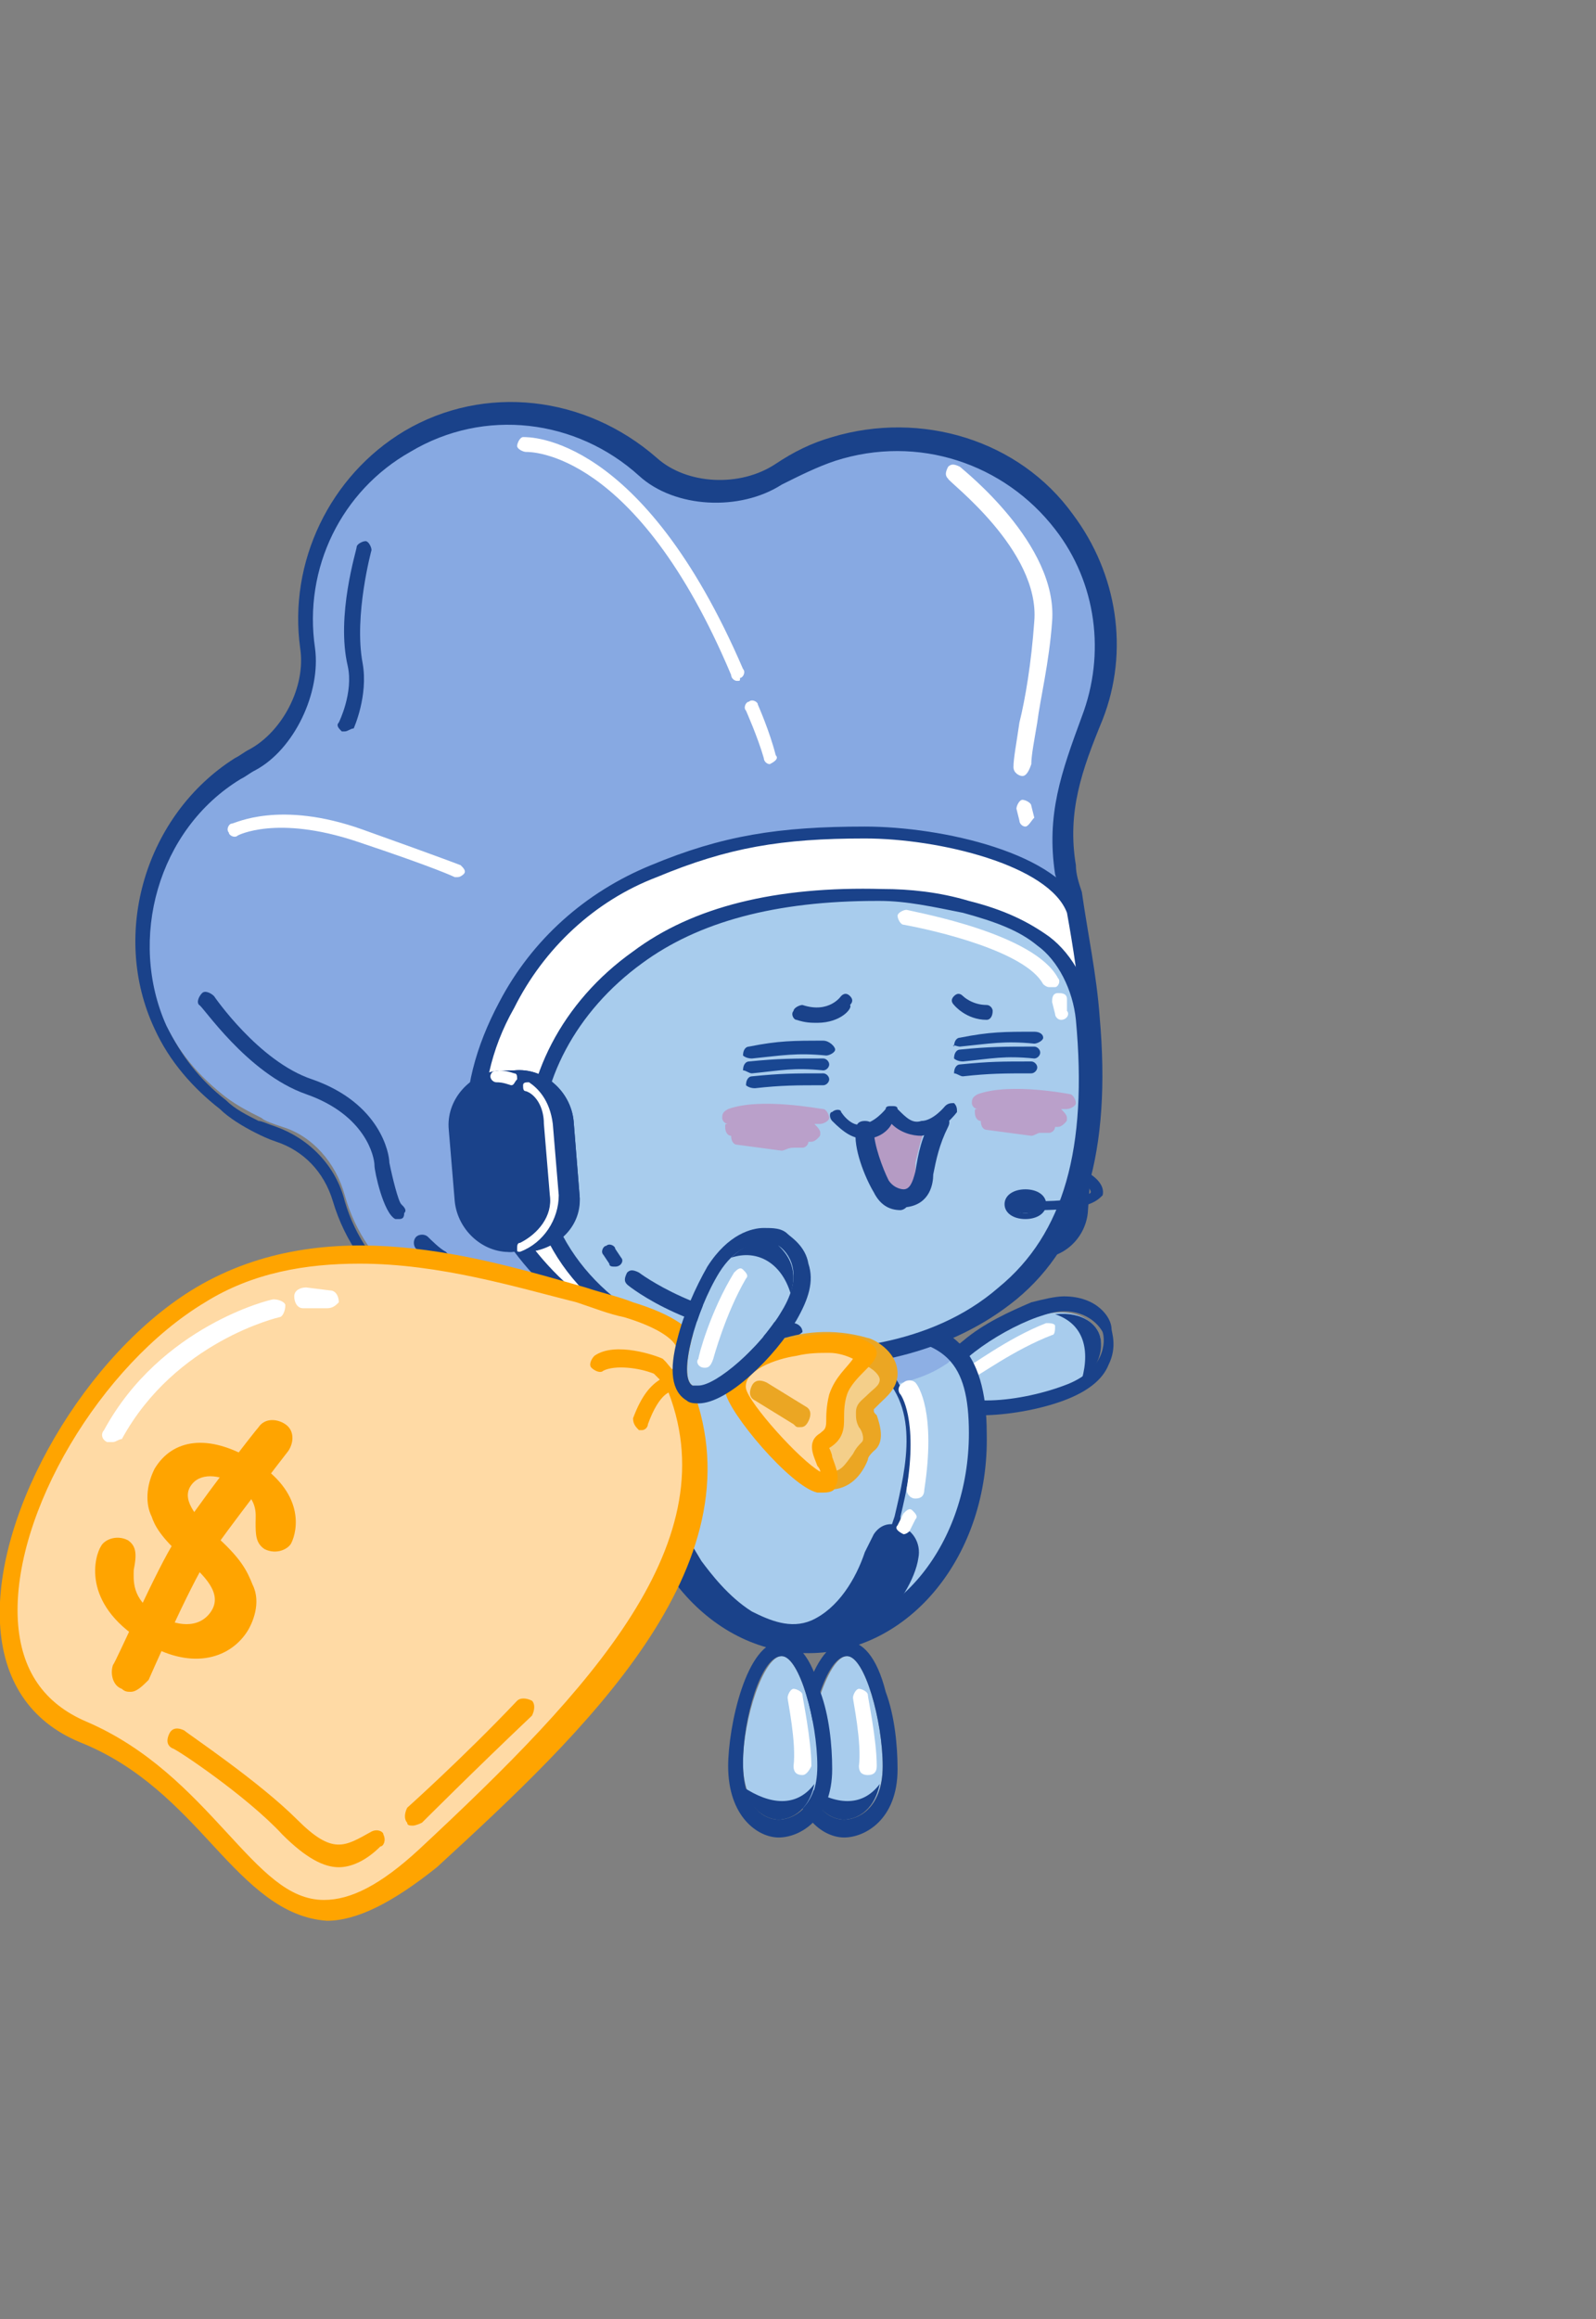
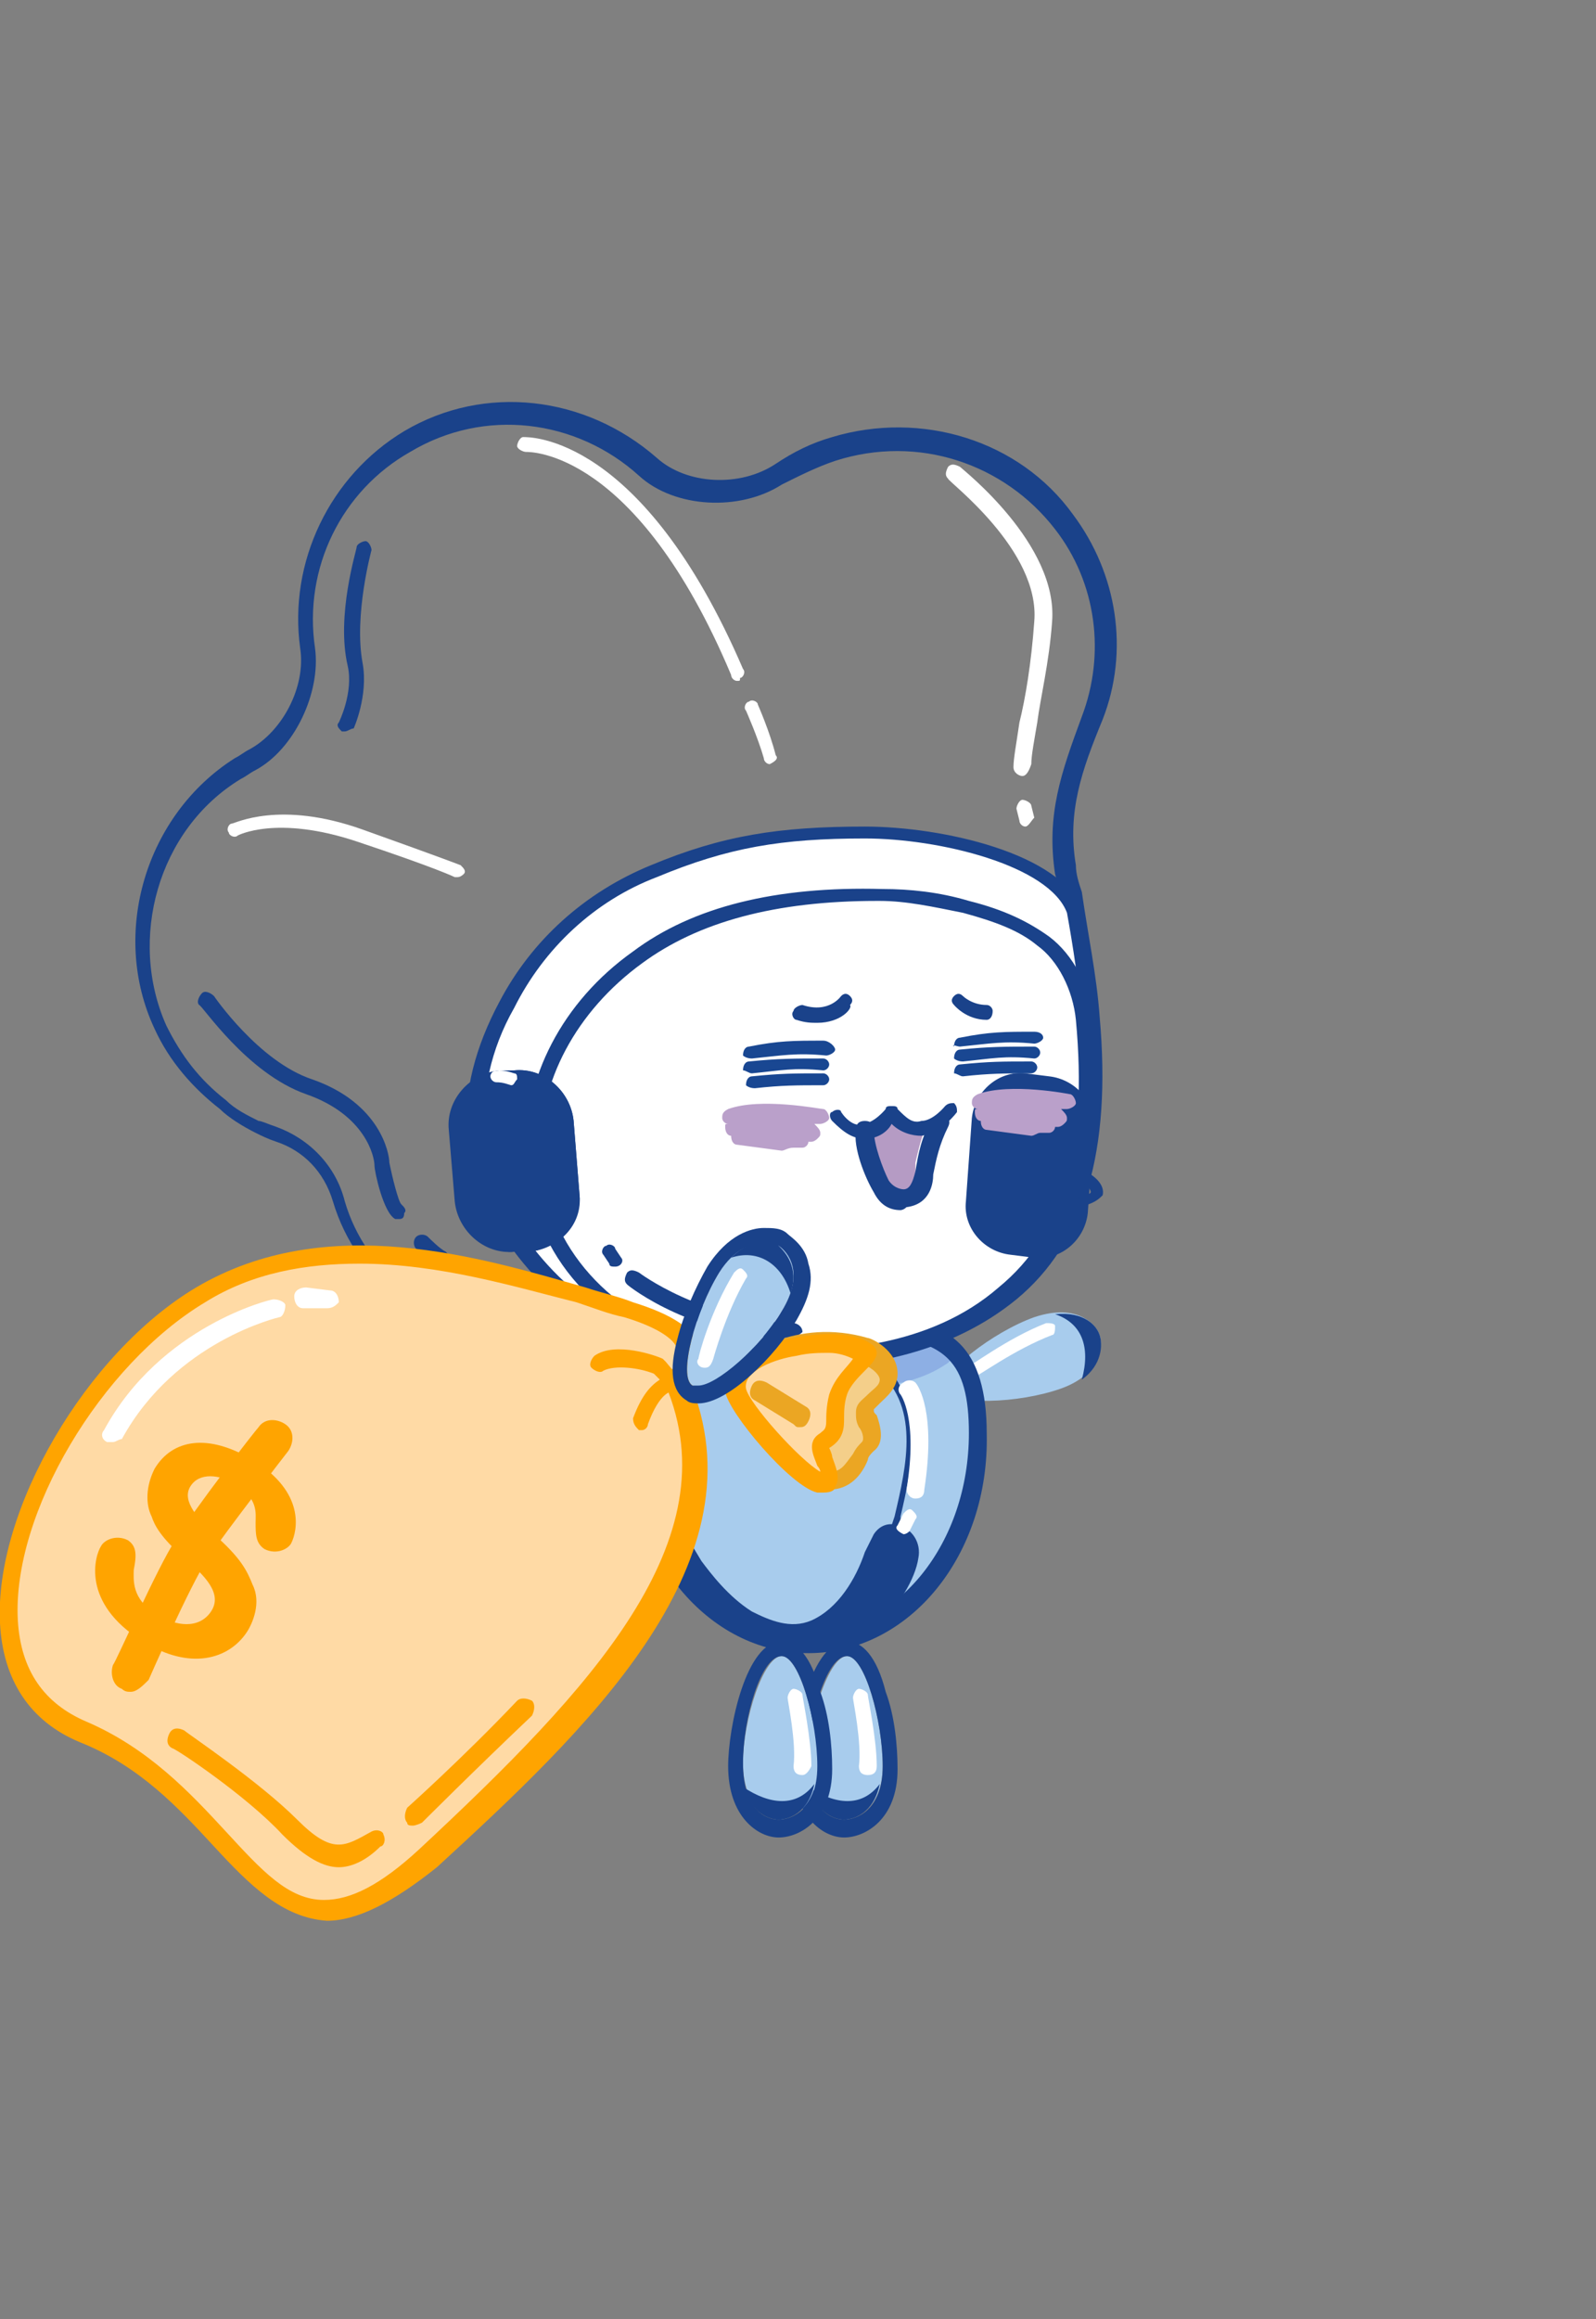
<svg xmlns="http://www.w3.org/2000/svg" xmlns:xlink="http://www.w3.org/1999/xlink" version="1.1" id="组_27506" x="0px" y="0px" viewBox="0 0 53.7 78" style="enable-background:new 0 0 53.7 78;" xml:space="preserve">
  <rect x="0" y="0" width="53.7" height="78" fill="#808080" stroke="none" />
  <style type="text/css">
	.st0{fill:#A8CCED;}
	.st1{fill:#1A428A;}
	.st2{fill:#FFFFFF;}
	.st3{opacity:0.81;fill:#87A9E2;enable-background:new    ;}
	.st4{fill:#87A9E2;}
	.st5{clip-path:url(#SVGID_3_);fill:#1A428A;}
	.st6{clip-path:url(#SVGID_5_);fill:#FFFFFF;}
	.st7{clip-path:url(#SVGID_7_);fill:#FFFFFF;}
	.st8{fill:#194792;}
	.st9{fill:none;stroke:#1A428A;stroke-width:1.53;stroke-linecap:round;stroke-linejoin:round;stroke-miterlimit:10;}
	.st10{fill:#B59BC4;}
	.st11{fill:#BAA0CA;}
	.st12{fill:#F4CF8A;}
	.st13{fill:#EBA623;}
	.st14{fill:#FFDAA5;}
	.st15{fill:#FFA400;}
	.st16{fill:none;}
</style>
  <g>
    <g>
      <g>
        <g>
          <path class="st0" d="M35.7,46.7c1.4-0.5,1.4-1.5,1.3-1.8c-0.1-0.3-0.7-1.1-2.2-0.6c-1.4,0.5-3.2,1.9-3,2.4      C32,47.3,34.3,47.2,35.7,46.7z" />
-           <path class="st1" d="M35.8,44.1c0.8,0,1.2,0.5,1.3,0.7c0.1,0.3,0.1,1.3-1.3,1.8c-0.8,0.3-1.8,0.5-2.6,0.5      c-0.7,0-1.2-0.1-1.3-0.4c-0.2-0.6,1.6-1.9,3-2.4C35.2,44.2,35.5,44.1,35.8,44.1 M35.8,43.6c-0.3,0-0.7,0.1-1.1,0.2      c-0.7,0.3-1.6,0.7-2.3,1.3c-0.9,0.7-1.3,1.3-1.1,1.8s0.7,0.7,1.7,0.7c0.9,0,2-0.2,2.8-0.5s1.3-0.7,1.5-1.2      c0.3-0.6,0.1-1.1,0.1-1.2C37.4,44.3,36.9,43.6,35.8,43.6L35.8,43.6z" />
        </g>
        <path class="st1" d="M35.5,44.2c1-0.1,1.4,0.4,1.5,0.7s0.1,1-0.6,1.5C36.7,45.3,36.4,44.5,35.5,44.2z" />
      </g>
      <path class="st2" d="M32.6,46.5c-0.1,0-0.2,0-0.2-0.1c-0.1-0.1-0.1-0.3,0.1-0.4c0.1,0,1.4-1,2.7-1.5c0.1,0,0.3,0,0.3,0.1    s0,0.3-0.1,0.3c-1.3,0.5-2.5,1.4-2.6,1.4C32.7,46.5,32.7,46.5,32.6,46.5z" />
    </g>
    <g>
      <path class="st0" d="M33,48.2c0,3.9-2.6,7.1-5.8,7.1s-5.8-3.2-5.8-7.1s2.6-3.6,5.8-3.6C30.4,44.6,33,44.3,33,48.2z" />
      <path class="st3" d="M32,45.3c-1-0.8-2.8-0.7-4.8-0.7c-1.9,0-3.6-0.1-4.7,0.7c-0.1,0.1-0.1,0.2-0.1,0.3c0.2,0.5,0.8,0.7,1.2,0.8    c1.3,0.4,2.7,0.4,3.5,0.4c0.7,0,2-0.1,2.7-0.2c0.7-0.1,1.4-0.3,2-0.7C32,45.8,32.2,45.5,32,45.3z" />
      <g>
        <path class="st1" d="M30.9,52.4L30.9,52.4c0.1-0.5-0.2-1-0.7-1.1c-0.3-0.1-0.6,0-0.8,0.3c-0.1,0.2-0.2,0.4-0.3,0.6     c-0.3,0.9-0.9,1.9-1.8,2.3c-0.7,0.3-1.4,0-2-0.3c-0.8-0.5-1.4-1.3-1.7-1.7L23.3,52c-0.2-0.4-0.7-0.5-1.1-0.3     c0,0.1,0.1,0.1,0.1,0.2c1,2,2.8,3.3,4.9,3.3c0.9,0,1.7-0.2,2.4-0.7C30.2,54.1,30.8,53.1,30.9,52.4z" />
      </g>
      <path class="st1" d="M30.3,51.4L30,51.3l0.1-0.3c0.4-1.7,0.9-3.8-0.7-5c-0.3-0.2-0.8-0.2-1.2-0.3h-0.1c-0.1,0-3.2,0-3.9-1l0.3-0.2    c0.5,0.7,2.8,0.9,3.6,0.9h0.1c0.4,0,1,0.1,1.3,0.3c1.7,1.3,1.2,3.6,0.8,5.3L30.3,51.4z" />
      <path class="st1" d="M27.2,55.6c-3.4,0-6.1-3.3-6.1-7.4c0-1.4,0.3-2.3,0.9-3c1-1,2.6-1,4.5-1c0.4,0,0.8,0,1.3,0c1.9,0,3.5,0,4.5,1    c0.6,0.6,0.9,1.6,0.9,3C33.3,52.3,30.6,55.6,27.2,55.6z M26,44.9c-1.5,0-2.8,0.1-3.5,0.8c-0.5,0.5-0.7,1.3-0.7,2.5    c0,3.7,2.4,6.7,5.4,6.7s5.4-3,5.4-6.7c0-1.2-0.2-2-0.7-2.5c-0.8-0.8-2.3-0.8-4.1-0.8c-0.4,0-0.8,0-1.3,0    C26.4,44.9,26.2,44.9,26,44.9z" />
    </g>
-     <path class="st4" d="M35.9,17.5c-1.8-2.4-4.9-3.3-7.7-2.5c-0.7,0.2-1.3,0.5-1.8,0.9c-1.3,0.8-3.2,0.8-4.4-0.3   c-2.1-2-5.4-2.4-8.1-0.9c-2.5,1.4-3.8,4.2-3.4,6.9c0.2,1.4-0.6,3.1-1.9,3.7c-0.2,0.1-0.3,0.2-0.5,0.3c-2.9,1.8-4.1,5.6-2.6,8.7   c0.5,1.1,1.2,1.9,2.1,2.6c0.4,0.3,0.8,0.5,1.2,0.7l0,0c0.1,0.1,0.4,0.2,0.7,0.3c1,0.3,1.8,1.2,2.1,2.3c0.7,2.5,3,4.3,5.8,4.3   c0.5,0,0.9-0.1,1.3-0.2c0.7-0.1,1.3-0.1,2,0.2c1.7,0.7,3.5,1,5.2,1.1c2.8,0.2,5.8-0.3,8-2.1c2.7-2.3,3-5.9,2.7-9.2   c-0.1-1.7-0.5-3.4-0.7-5.1c-0.3-1.9,0.2-3.3,0.9-5.1C37.6,22,37.4,19.5,35.9,17.5z" />
    <path class="st1" d="M26.9,46c-0.4,0-0.7,0-1.1,0c-1.9-0.1-3.8-0.5-5.3-1.1c-0.6-0.2-1.2-0.3-1.8-0.1c-0.5,0.1-0.9,0.2-1.4,0.2   c-2.8,0-5.3-1.9-6.1-4.6c-0.3-1-1-1.7-1.9-2c-0.3-0.1-0.5-0.2-0.7-0.3l0,0c-0.4-0.2-0.9-0.5-1.2-0.8c-0.9-0.7-1.7-1.6-2.2-2.7   c-1.5-3.2-0.3-7.2,2.7-9.1c0.2-0.1,0.3-0.2,0.5-0.3c1.1-0.6,1.9-2.1,1.7-3.4c-0.4-2.9,1-5.8,3.5-7.3c2.7-1.6,6.1-1.2,8.5,0.9   c1,0.9,2.8,1,4,0.2c0.6-0.4,1.2-0.7,1.9-0.9c3-0.9,6.3,0.1,8.1,2.6c1.5,2,1.9,4.6,1,6.9c-0.7,1.7-1.2,3.1-0.9,4.9   c0,0.3,0.1,0.6,0.2,0.9c0.2,1.4,0.5,2.8,0.6,4.2c0.4,4.5-0.5,7.6-2.8,9.5C32,45.5,29.2,46,26.9,46z M19.4,43.9   c0.5,0,0.9,0.1,1.4,0.3c1.5,0.6,3.3,1,5.1,1.1c2.3,0.1,5.5-0.1,7.8-2c2.1-1.8,3-4.6,2.6-8.9c-0.1-1.4-0.3-2.8-0.6-4.1   c-0.1-0.3-0.1-0.6-0.2-0.9c-0.3-2,0.2-3.4,0.9-5.3c0.8-2.1,0.5-4.5-0.9-6.3l0,0c-1.7-2.2-4.6-3.2-7.4-2.3c-0.6,0.2-1.2,0.5-1.8,0.8   c-1.4,0.9-3.6,0.8-4.8-0.3c-2.1-1.9-5.2-2.3-7.7-0.8c-2.3,1.3-3.6,3.9-3.2,6.6c0.2,1.5-0.7,3.4-2,4.1c-0.2,0.1-0.3,0.2-0.5,0.3   c-2.8,1.7-3.8,5.4-2.5,8.3c0.5,1,1.1,1.8,2,2.5c0.3,0.3,0.7,0.5,1.1,0.7l0,0c0.1,0,0.3,0.1,0.6,0.2c1.1,0.4,2,1.3,2.3,2.5   c0.7,2.4,2.9,4.1,5.4,4.1c0.4,0,0.8,0,1.3-0.1C18.9,43.9,19.1,43.9,19.4,43.9z" />
    <g>
      <g>
        <path class="st2" d="M29.1,28c-2.8,0-4.6,0.3-7.1,1.3c-2.1,0.9-3.9,2.5-5,4.5c-0.7,1.3-1.2,2.9-1.1,4.4c0.1,2.2,2.1,5.1,4.3,6.2     c1.8,0.7,3.7,1.1,5.6,1.2c2.8,0.2,5.8-0.3,8-2.1c2.7-2.3,3-5.9,2.7-9.2c-0.1-1.2-0.3-2.4-0.5-3.7C35.5,28.8,31.6,28,29.1,28z" />
        <path class="st1" d="M26.9,45.9c-0.4,0-0.7,0-1.1,0c-2-0.1-4-0.6-5.6-1.3c-2.3-1.1-4.4-4.1-4.5-6.4c-0.1-1.5,0.3-3,1.1-4.5     c1.1-2.1,2.9-3.7,5.1-4.6c2.4-1,4.3-1.3,7.2-1.3c2.6,0,6.6,0.9,7.3,2.8l0,0c0.2,1.2,0.4,2.4,0.5,3.7c0.4,4.5-0.5,7.5-2.8,9.4     C31.9,45.4,29.2,45.9,26.9,45.9z M29.1,28.2c-2.8,0-4.6,0.3-7,1.3c-2.1,0.8-3.8,2.4-4.8,4.4c-0.8,1.4-1.1,2.9-1,4.3     c0.1,2.1,2.1,4.9,4.2,6c1.6,0.7,3.5,1.1,5.5,1.2c2.3,0.1,5.5-0.1,7.8-2.1c2.2-1.8,3-4.7,2.6-9c-0.1-1.2-0.3-2.5-0.5-3.6     C35.3,29.1,31.6,28.2,29.1,28.2z" />
      </g>
    </g>
    <path class="st1" d="M34,42.2l0.8,0.1c0.9,0.1,1.7-0.6,1.8-1.5l0.2-2.8c0.1-0.9-0.6-1.7-1.5-1.8l-0.8-0.1c-0.9-0.1-1.7,0.6-1.8,1.5   l-0.2,2.8C32.4,41.3,33.1,42.1,34,42.2z" />
    <g>
      <g>
-         <path class="st0" d="M29.7,30.1c-2.9,0-5.9,0.4-8.3,2.1c-2.1,1.5-3.6,4-3.5,6.6c0.2,3,2.2,5.5,5.4,6.5c0.8,0.2,1.6,0.3,2.5,0.3     c2.8,0.2,5.8-0.3,8-2.1c2.7-2.3,3-5.9,2.7-9.2c-0.1-1-0.6-2.1-1.4-2.7c-0.8-0.6-1.7-0.9-2.6-1.1C31.7,30.2,30.7,30.1,29.7,30.1z" />
-       </g>
+         </g>
    </g>
    <g>
      <path class="st1" d="M26.9,45.9c-0.4,0-0.7,0-1.1,0c-0.8-0.1-1.7-0.2-2.5-0.3c-3.4-1.1-5.5-3.6-5.6-6.8c-0.1-2.5,1.2-5.1,3.6-6.8    c2-1.5,4.8-2.2,8.4-2.1l0,0c0.9,0,1.9,0.1,2.9,0.4c1.2,0.3,2,0.7,2.7,1.2c0.8,0.6,1.4,1.7,1.5,2.9c0.4,4.5-0.5,7.5-2.8,9.4    C31.9,45.4,29.2,45.9,26.9,45.9z M29.5,30.3c-3.4,0-6,0.7-7.9,2.1c-2.2,1.6-3.5,4-3.4,6.4c0.1,2.9,2.1,5.3,5.2,6.3    c0.8,0.1,1.6,0.2,2.4,0.3c2.3,0.1,5.5-0.1,7.8-2.1c2.2-1.8,3-4.7,2.6-9c-0.1-1-0.6-2-1.3-2.5c-0.6-0.5-1.4-0.8-2.5-1.1    c-1-0.2-1.9-0.4-2.8-0.4C29.7,30.3,29.6,30.3,29.5,30.3z" />
    </g>
    <g>
      <path class="st1" d="M34.9,40.7v-0.3c1.7,0,1.8-0.3,1.8-0.3c0-0.1-0.1-0.2-0.2-0.3l0.2-0.3c0,0,0.5,0.3,0.4,0.7    C36.9,40.4,36.6,40.7,34.9,40.7z" />
      <g>
        <ellipse class="st1" cx="34.5" cy="40.5" rx="0.6" ry="0.3" />
-         <path class="st1" d="M34.5,41c-0.4,0-0.7-0.2-0.7-0.5s0.3-0.5,0.7-0.5s0.7,0.2,0.7,0.5S34.9,41,34.5,41z M34.5,40.4     c-0.3,0-0.4,0.1-0.4,0.2c0,0.1,0.2,0.2,0.4,0.2s0.4-0.1,0.4-0.2S34.7,40.4,34.5,40.4z" />
      </g>
    </g>
    <path class="st2" d="M24.8,22.9c-0.1,0-0.2-0.1-0.2-0.2c-3.2-7.6-6.8-7.5-6.9-7.5s-0.3-0.1-0.3-0.2c0-0.1,0.1-0.3,0.2-0.3   c0.2,0,4-0.1,7.4,7.8c0.1,0.1,0,0.3-0.1,0.3C24.9,22.9,24.9,22.9,24.8,22.9z" />
    <path class="st2" d="M25.9,25.7c-0.1,0-0.2-0.1-0.2-0.2c-0.2-0.7-0.6-1.6-0.6-1.6c-0.1-0.1,0-0.3,0.1-0.3c0.1-0.1,0.3,0,0.3,0.1   c0,0,0.4,0.9,0.6,1.7C26.2,25.5,26.1,25.6,25.9,25.7C26,25.6,25.9,25.7,25.9,25.7z" />
    <path class="st2" d="M34.4,26.1c-0.1,0-0.3-0.1-0.3-0.3c0-0.3,0.1-0.8,0.2-1.5c0.2-0.8,0.4-2,0.5-3.4c0.2-2.4-2.9-4.7-2.9-4.8   c-0.1-0.1-0.1-0.2,0-0.4c0.1-0.1,0.2-0.1,0.4,0c0.1,0.1,3.3,2.6,3.1,5.2c-0.1,1.4-0.4,2.6-0.5,3.4c-0.1,0.6-0.2,1.1-0.2,1.4   C34.6,26,34.5,26.1,34.4,26.1L34.4,26.1z" />
    <path class="st2" d="M34.5,27.8c-0.1,0-0.2-0.1-0.2-0.2l-0.1-0.4c0-0.1,0.1-0.3,0.2-0.3c0.1,0,0.3,0.1,0.3,0.2l0.1,0.4   C34.7,27.6,34.6,27.8,34.5,27.8L34.5,27.8z" />
    <path class="st2" d="M15.4,29.5h-0.1c0,0-0.6-0.3-3.3-1.2c-2.7-0.9-4-0.2-4-0.2c-0.1,0.1-0.3,0-0.3-0.1c-0.1-0.1,0-0.3,0.1-0.3   c0.1,0,1.6-0.8,4.4,0.2s3.3,1.2,3.3,1.2c0.1,0.1,0.2,0.2,0.1,0.3C15.6,29.4,15.5,29.5,15.4,29.5z" />
    <path class="st1" d="M11.6,24.6h-0.1c-0.1-0.1-0.2-0.2-0.1-0.3c0,0,0.5-1,0.3-1.9c-0.4-1.7,0.3-3.9,0.3-4s0.2-0.2,0.3-0.2   c0.1,0,0.2,0.2,0.2,0.3c0,0-0.6,2.2-0.3,3.8c0.2,1.1-0.3,2.2-0.3,2.2C11.8,24.5,11.7,24.6,11.6,24.6z" />
    <path class="st1" d="M13.4,41h-0.1c-0.4-0.2-0.7-1.6-0.7-1.8c0-0.3-0.3-1.7-2.3-2.4s-3.5-3-3.6-3c-0.1-0.1,0-0.3,0.1-0.4   c0.1-0.1,0.3,0,0.4,0.1c0,0,1.5,2.2,3.3,2.8c2.3,0.8,2.6,2.5,2.6,2.8c0.1,0.5,0.3,1.3,0.4,1.4c0.1,0.1,0.2,0.2,0.1,0.3   C13.6,41,13.5,41,13.4,41z" />
    <path class="st1" d="M14.9,42.6C14.8,42.6,14.8,42.6,14.9,42.6C14.4,42.4,14,42,14,42c-0.1-0.1-0.1-0.3,0-0.4   c0.1-0.1,0.3-0.1,0.4,0s0.4,0.4,0.6,0.5c0.1,0.1,0.2,0.2,0.1,0.3C15,42.5,15,42.6,14.9,42.6z" />
    <path class="st2" d="M35.3,33.2c-0.1,0-0.2-0.1-0.2-0.1c-0.6-1.1-3.6-1.8-4.7-2c-0.1,0-0.2-0.2-0.2-0.3c0-0.1,0.2-0.2,0.3-0.2   c0.4,0.1,4.3,0.8,5.1,2.3c0.1,0.1,0,0.3-0.1,0.3S35.4,33.2,35.3,33.2z" />
    <path class="st2" d="M35.7,34.3c-0.1,0-0.2-0.1-0.2-0.2l-0.1-0.4c0-0.1,0-0.3,0.2-0.3c0.1,0,0.3,0,0.3,0.2V34   C36,34.1,35.9,34.3,35.7,34.3L35.7,34.3z" />
    <path class="st1" d="M20.7,42.6c-0.1,0-0.2,0-0.2-0.1l-0.2-0.3c-0.1-0.1,0-0.3,0.1-0.3c0.1-0.1,0.3,0,0.3,0.1l0.2,0.3   C21,42.4,20.9,42.6,20.7,42.6C20.8,42.5,20.7,42.6,20.7,42.6z" />
    <path class="st1" d="M26.6,45L26.6,45c-3.2,0-5.4-1.7-5.5-1.8s-0.1-0.2,0-0.4c0.1-0.1,0.2-0.1,0.4,0c0,0,2.1,1.6,5.2,1.7   c0.1,0,0.3,0.1,0.3,0.3C26.9,44.9,26.7,45,26.6,45z" />
    <g>
      <g>
        <path id="SVGID_1_" class="st1" d="M17.8,42.1h-0.5c-1,0.1-1.9-0.7-2-1.7L15.1,38c-0.1-1,0.7-1.9,1.7-2h0.5c1-0.1,1.9,0.7,2,1.7     l0.2,2.5C19.6,41.2,18.8,42,17.8,42.1z" />
      </g>
      <g>
        <defs>
          <path id="SVGID_2_" d="M17.8,42.1h-0.5c-1,0.1-1.9-0.7-2-1.7L15.1,38c-0.1-1,0.7-1.9,1.7-2h0.5c1-0.1,1.9,0.7,2,1.7l0.2,2.5      C19.6,41.2,18.8,42,17.8,42.1z" />
        </defs>
        <clipPath id="SVGID_3_">
          <use xlink:href="#SVGID_2_" style="overflow:visible;" />
        </clipPath>
        <path class="st5" d="M17.8,42.1h-0.4c-1,0.1-1.9-0.7-2-1.7L15.2,38c-0.1-1,0.7-1.9,1.7-2h0.4c1-0.1,1.9,0.7,2,1.7l0.2,2.4     C19.6,41.1,18.8,42,17.8,42.1z" />
      </g>
      <g>
        <defs>
          <path id="SVGID_4_" d="M17.8,42.1h-0.5c-1,0.1-1.9-0.7-2-1.7L15.1,38c-0.1-1,0.7-1.9,1.7-2h0.5c1-0.1,1.9,0.7,2,1.7l0.2,2.5      C19.6,41.2,18.8,42,17.8,42.1z" />
        </defs>
        <clipPath id="SVGID_5_">
          <use xlink:href="#SVGID_4_" style="overflow:visible;" />
        </clipPath>
-         <path class="st6" d="M17.5,42.1c-0.1,0-0.1,0-0.1-0.1s0-0.2,0.1-0.2c0.6-0.3,1.1-0.9,1-1.6l-0.2-2.4c0-0.6-0.3-1-0.6-1.1     c-0.1,0-0.1-0.1-0.1-0.2c0-0.1,0.1-0.1,0.2-0.1c0.3,0.2,0.7,0.6,0.8,1.4l0.2,2.4C18.8,41,18.3,41.8,17.5,42.1L17.5,42.1z" />
      </g>
      <g>
        <defs>
          <path id="SVGID_6_" d="M17.8,42.1h-0.5c-1,0.1-1.9-0.7-2-1.7L15.1,38c-0.1-1,0.7-1.9,1.7-2h0.5c1-0.1,1.9,0.7,2,1.7l0.2,2.5      C19.6,41.2,18.8,42,17.8,42.1z" />
        </defs>
        <clipPath id="SVGID_7_">
          <use xlink:href="#SVGID_6_" style="overflow:visible;" />
        </clipPath>
        <path class="st7" d="M17.2,36.5L17.2,36.5c-0.3-0.1-0.4-0.1-0.5-0.1s-0.2-0.1-0.2-0.2c0-0.1,0.1-0.2,0.2-0.2c0.2,0,0.3,0,0.6,0.1     c0.1,0,0.1,0.1,0.1,0.2C17.3,36.4,17.3,36.5,17.2,36.5z" />
      </g>
    </g>
    <path class="st2" d="M30.8,50.4L30.8,50.4c-0.2,0-0.3-0.2-0.3-0.3c0.4-2.4-0.2-3.2-0.2-3.2c-0.1-0.1-0.1-0.3,0.1-0.4   c0.1-0.1,0.3-0.1,0.4,0c0.1,0.1,0.7,1,0.3,3.6C31.1,50.3,31,50.4,30.8,50.4z" />
    <path class="st2" d="M30.4,51.6L30.4,51.6c-0.2-0.1-0.3-0.2-0.2-0.3l0.2-0.4c0.1-0.1,0.2-0.2,0.3-0.1c0.1,0.1,0.2,0.2,0.1,0.3   l-0.2,0.4C30.6,51.5,30.5,51.6,30.4,51.6z" />
    <g>
      <g>
        <g>
          <path class="st0" d="M27.2,59.3c0,1.5,0.9,1.9,1.2,1.9s1.3-0.3,1.3-1.8s-0.6-3.7-1.2-3.7C27.9,55.7,27.2,57.8,27.2,59.3z" />
          <path class="st1" d="M28.5,55.7L28.5,55.7c0.6,0,1.2,2.2,1.2,3.7s-0.9,1.8-1.3,1.8l0,0c-0.4,0-1.2-0.3-1.2-1.9      C27.2,57.8,27.8,55.7,28.5,55.7 M28.5,55.2c-1.2,0-1.8,2.9-1.8,4.2c0,1.7,1,2.4,1.7,2.4s1.8-0.6,1.8-2.3c0-0.8-0.1-1.8-0.4-2.6      C29.5,55.7,29,55.2,28.5,55.2L28.5,55.2L28.5,55.2L28.5,55.2z" />
        </g>
        <path class="st1" d="M29.6,60c-0.2,1-0.9,1.2-1.2,1.2s-0.9-0.2-1.2-1.1C28.1,60.7,29,60.8,29.6,60z" />
      </g>
      <path class="st2" d="M29.2,59.7L29.2,59.7c-0.2,0-0.3-0.1-0.3-0.3c0.1-0.8-0.2-2.2-0.2-2.3s0.1-0.3,0.2-0.3c0.1,0,0.3,0.1,0.3,0.2    c0,0.1,0.3,1.5,0.3,2.4C29.5,59.6,29.4,59.7,29.2,59.7z" />
    </g>
    <g>
      <g>
        <g>
          <path class="st0" d="M25,59.3c0,1.5,0.9,1.9,1.2,1.9s1.3-0.3,1.3-1.8s-0.6-3.7-1.2-3.7C25.7,55.7,25,57.8,25,59.3z" />
          <path class="st1" d="M26.3,55.7L26.3,55.7c0.6,0,1.2,2.2,1.2,3.7s-0.9,1.8-1.3,1.8l0,0c-0.4,0-1.2-0.3-1.2-1.9      C25,57.8,25.6,55.7,26.3,55.7 M26.3,55.2c-1.2,0-1.8,2.9-1.8,4.2c0,1.7,1,2.4,1.7,2.4s1.8-0.6,1.8-2.3c0-0.8-0.1-1.8-0.4-2.6      C27.3,55.7,26.8,55.2,26.3,55.2L26.3,55.2L26.3,55.2L26.3,55.2z" />
        </g>
        <path class="st1" d="M27.4,60c-0.2,1-0.9,1.2-1.2,1.2S25.3,61,25,60.1C25.9,60.7,26.8,60.8,27.4,60z" />
      </g>
      <path class="st2" d="M27,59.7L27,59.7c-0.2,0-0.3-0.1-0.3-0.3c0.1-0.8-0.2-2.2-0.2-2.3s0.1-0.3,0.2-0.3c0.1,0,0.3,0.1,0.3,0.2    c0,0.1,0.3,1.5,0.3,2.4C27.2,59.6,27.1,59.7,27,59.7z" />
    </g>
    <g>
      <g>
        <path class="st1" d="M27.5,34.4c-0.2,0-0.4,0-0.7-0.1c-0.1,0-0.2-0.2-0.1-0.3c0-0.1,0.2-0.2,0.3-0.2c0.9,0.3,1.3-0.3,1.3-0.3     c0.1-0.1,0.2-0.1,0.3,0s0.1,0.2,0,0.3C28.7,33.9,28.3,34.4,27.5,34.4z" />
        <path class="st1" d="M33.2,34.3L33.2,34.3c-0.7,0-1.1-0.5-1.1-0.5c-0.1-0.1-0.1-0.2,0-0.3s0.2-0.1,0.3,0c0,0,0.3,0.3,0.8,0.3     c0.1,0,0.2,0.1,0.2,0.2C33.4,34.2,33.3,34.3,33.2,34.3z" />
        <g>
          <g>
            <path class="st8" d="M32.3,35.2c1-0.1,1.5-0.2,2.5-0.1c0.1,0,0.3-0.1,0.3-0.2c0-0.1-0.1-0.2-0.3-0.2c-1,0-1.5,0-2.5,0.2       c-0.1,0-0.2,0.1-0.2,0.3C32,35.1,32.2,35.2,32.3,35.2z" />
            <path class="st8" d="M32.4,35.7c1-0.1,1.4-0.2,2.4-0.1c0.1,0,0.2-0.1,0.2-0.2c0-0.1-0.1-0.2-0.2-0.2c-1,0-1.5,0-2.5,0.1       c-0.1,0-0.2,0.1-0.2,0.3C32.1,35.6,32.2,35.7,32.4,35.7z" />
            <path class="st8" d="M32.4,36.2c0.9-0.1,1.4-0.1,2.3-0.1c0.1,0,0.2-0.1,0.2-0.2c0-0.1-0.1-0.2-0.2-0.2c-1,0-1.4,0-2.4,0.1       c-0.1,0-0.2,0.1-0.2,0.3C32.2,36.1,32.3,36.2,32.4,36.2z" />
          </g>
          <g>
            <path class="st8" d="M25.3,35.6c1-0.1,1.5-0.2,2.5-0.1c0.1,0,0.3-0.1,0.3-0.2S27.9,35,27.7,35c-1,0-1.5,0-2.5,0.2       c-0.1,0-0.2,0.1-0.2,0.3C25,35.5,25.1,35.6,25.3,35.6z" />
            <path class="st8" d="M25.3,36.1c1-0.1,1.4-0.2,2.4-0.1c0.1,0,0.2-0.1,0.2-0.2c0-0.1-0.1-0.2-0.2-0.2c-1,0-1.5,0-2.5,0.1       c-0.1,0-0.2,0.1-0.2,0.3C25.1,36,25.2,36.1,25.3,36.1z" />
            <path class="st8" d="M25.4,36.6c0.9-0.1,1.4-0.1,2.3-0.1c0.1,0,0.2-0.1,0.2-0.2c0-0.1-0.1-0.2-0.2-0.2c-1,0-1.4,0-2.4,0.1       c-0.1,0-0.2,0.1-0.2,0.3C25.1,36.5,25.2,36.6,25.4,36.6z" />
          </g>
        </g>
        <path class="st9" d="M31.4,37.9" />
        <g>
          <path class="st10" d="M29.1,38.3c0.1,0.6,0.2,1.3,0.6,1.7c0.2,0.2,0.5,0.4,0.8,0.3c0.2,0,0.3-0.2,0.3-0.4c0-0.3,0-0.5,0-0.8      c0.1-0.4,0.2-0.9,0.4-1.3l-1.1-0.2L29.1,38.3z" />
          <path class="st1" d="M30.3,40.7c-0.4,0-0.7-0.2-0.9-0.6c-0.3-0.5-0.7-1.5-0.6-2.1c0-0.2,0.1-0.3,0.3-0.3s0.3,0.1,0.3,0.3      c0,0.5,0.3,1.3,0.5,1.7c0.2,0.3,0.5,0.3,0.5,0.3c0.2,0,0.3-0.2,0.4-0.6c0.1-0.6,0.2-1.2,0.6-1.8c0.1-0.1,0.2-0.2,0.4-0.1      c0.1,0.1,0.2,0.2,0.1,0.4c-0.3,0.6-0.4,1.1-0.5,1.6c0,0.3-0.1,1-0.9,1.1C30.4,40.7,30.3,40.7,30.3,40.7z" />
        </g>
        <g>
          <path class="st11" d="M34.7,38.2L34.7,38.2L33.2,38c-0.1,0-0.2-0.1-0.2-0.3l0,0c-0.1,0-0.2-0.1-0.2-0.3c0-0.1,0-0.1,0.1-0.1l0,0      c-0.1,0-0.2-0.1-0.2-0.2c0-0.1,0-0.2,0.2-0.3c1.1-0.4,3.1,0,3.1,0c0.1,0,0.2,0.2,0.2,0.3s-0.2,0.2-0.3,0.2c0,0-0.1,0-0.2,0      c0.1,0.1,0.2,0.2,0.2,0.3s0,0.1-0.1,0.2c0,0-0.1,0.1-0.2,0.1h-0.1l0,0c0,0.1-0.1,0.2-0.2,0.2l0,0H35l0,0      C34.9,38.1,34.8,38.2,34.7,38.2z" />
          <path class="st11" d="M26.3,38.7C26.2,38.7,26.2,38.7,26.3,38.7l-1.5-0.2c-0.1,0-0.2-0.1-0.2-0.3l0,0c-0.1,0-0.2-0.1-0.2-0.3      c0-0.1,0-0.1,0.1-0.1l0,0c-0.1,0-0.2-0.1-0.2-0.2c0-0.1,0-0.2,0.2-0.3c1.1-0.4,3.1,0,3.2,0c0.1,0,0.2,0.2,0.2,0.3      s-0.2,0.2-0.3,0.2c0,0-0.1,0-0.2,0c0.1,0.1,0.2,0.2,0.2,0.3s0,0.1-0.1,0.2c0,0-0.1,0.1-0.2,0.1h-0.1l0,0c0,0.1-0.1,0.2-0.2,0.2      l0,0h-0.3l0,0C26.5,38.6,26.4,38.7,26.3,38.7z" />
        </g>
        <path class="st1" d="M29.1,38.3c-0.4,0-0.7-0.2-1.1-0.6c-0.1-0.1-0.1-0.3,0-0.3c0.1-0.1,0.3-0.1,0.3,0c0.2,0.3,0.5,0.5,0.7,0.4     c0.4,0,0.8-0.5,0.8-0.5c0-0.1,0.1-0.1,0.2-0.1c0.1,0,0.2,0,0.2,0.1c0.3,0.3,0.5,0.5,0.8,0.4c0.4,0,0.8-0.5,0.8-0.5     c0.1-0.1,0.2-0.1,0.3-0.1c0.1,0.1,0.1,0.2,0.1,0.3c0,0-0.5,0.7-1.2,0.8c-0.3,0-0.7-0.1-1-0.4C29.9,38,29.6,38.3,29.1,38.3     L29.1,38.3z" />
      </g>
    </g>
    <g>
      <g>
        <path class="st12" d="M29.1,45.4c0,0,0.8,0.3,0.8,0.9c0,0.6-0.8,0.9-0.8,1.1c0,0.3,0.4,0.9,0.1,1.2c-0.3,0.4-0.5,1.3-1.3,1.2     c-0.8,0-3.5-2.9-3.1-3.4S26.9,44.7,29.1,45.4z" />
        <path class="st13" d="M27.9,50.1L27.9,50.1c-0.9,0-3-2.2-3.4-3.2c-0.1-0.3-0.1-0.6,0-0.8c0.4-0.5,2.3-1.8,4.7-1.1l0,0     c0.1,0,1,0.4,1,1.2c0,0.5-0.4,0.8-0.6,1c-0.1,0.1-0.1,0.1-0.2,0.2c0,0.1,0,0.1,0.1,0.2c0.1,0.3,0.3,0.9-0.1,1.2     c-0.1,0.1-0.2,0.2-0.2,0.3C29,49.6,28.6,50.1,27.9,50.1z M25.1,46.6c0.1,0.6,2.3,2.9,2.8,2.9c0.4,0,0.5-0.2,0.8-0.6     c0.1-0.2,0.2-0.3,0.3-0.4c0.1-0.1,0-0.4-0.1-0.5c-0.1-0.2-0.1-0.3-0.1-0.5c0-0.3,0.2-0.4,0.4-0.6c0.2-0.2,0.4-0.3,0.4-0.5     s-0.4-0.5-0.6-0.5C27,45.1,25.4,46.2,25.1,46.6z" />
      </g>
      <g>
        <g>
          <path class="st14" d="M26.7,45.3c-0.7,0.1-2.2,0.5-2,1.5c0.1,0.5,2.7,3.6,3.1,3c0.3-0.4-0.6-1.1-0.1-1.4      c0.5-0.3,0.2-0.7,0.4-1.6c0.2-0.9,1.3-1.2,1-1.4C28.7,45.2,27.7,45.1,26.7,45.3z" />
          <path class="st15" d="M27.7,50.2c0,0-0.1,0-0.2,0c-0.9-0.2-3-2.7-3.1-3.4c-0.1-0.6,0.2-1.4,2.3-1.8c0.9-0.2,2.1-0.2,2.6,0.2      c0.2,0.1,0.2,0.3,0.2,0.3c0,0.2-0.2,0.4-0.4,0.6c-0.2,0.2-0.5,0.5-0.6,0.8s-0.1,0.6-0.1,0.8c0,0.3,0,0.7-0.5,1      c0,0,0.1,0.2,0.1,0.3c0.1,0.3,0.3,0.7,0.1,1C28.1,50.1,28,50.2,27.7,50.2z M27.7,49.6L27.7,49.6L27.7,49.6z M27.9,45.5      c-0.3,0-0.7,0-1.1,0.1l0,0c-0.7,0.1-1.8,0.5-1.7,1.1c0.1,0.5,1.8,2.4,2.5,2.8c0-0.1-0.1-0.2-0.1-0.2c-0.1-0.3-0.4-0.8,0.1-1.1      c0.1-0.1,0.2-0.1,0.2-0.4c0-0.2,0-0.5,0.1-0.9c0.2-0.6,0.6-0.9,0.8-1.2C28.5,45.6,28.2,45.5,27.9,45.5z M26.7,45.3L26.7,45.3      L26.7,45.3z" />
        </g>
        <g>
          <line class="st16" x1="25.6" y1="46.9" x2="26.9" y2="47.7" />
          <path class="st13" d="M26.9,48c-0.1,0-0.1,0-0.2-0.1l-1.3-0.8c-0.2-0.1-0.2-0.3-0.1-0.5c0.1-0.2,0.3-0.2,0.5-0.1l1.3,0.8      c0.2,0.1,0.2,0.3,0.1,0.5C27.1,48,27,48,26.9,48z" />
        </g>
      </g>
    </g>
    <g>
      <g>
        <g>
          <path class="st14" d="M22.7,46.5c0,0,1.7-1.6-1.6-2.5s-9.4-3.4-14.4-0.5s-9.4,12.4-3.9,14.7s6.2,9.2,11.5,4.2S25,52.1,22.7,46.5      z" />
          <path class="st15" d="M11,64.6C10.9,64.6,10.9,64.6,11,64.6c-1.5-0.1-2.6-1.2-3.8-2.5s-2.5-2.7-4.5-3.5c-1.7-0.7-2.6-2.1-2.7-4      c-0.2-3.8,2.9-9.1,6.6-11.3c4.4-2.6,9.6-1,13.1,0c0.6,0.2,1.1,0.3,1.6,0.5c1.3,0.4,2.1,0.9,2.3,1.6c0.1,0.6-0.1,1-0.3,1.3      c2.3,6-3.7,11.6-8.6,16.1C13.2,64,12,64.6,11,64.6z M12.1,42.5c-1.8,0-3.6,0.3-5.2,1.3c-3.5,2.1-6.5,7.1-6.3,10.7      c0.1,1.7,0.9,2.8,2.3,3.4c2.1,0.9,3.5,2.4,4.7,3.7s2.1,2.3,3.3,2.3c0.9,0,1.9-0.5,3.2-1.7c5.8-5.4,10.5-10.4,8.3-15.6      c-0.1-0.1,0-0.3,0.1-0.4c0,0,0.4-0.4,0.3-0.8C22.7,45,22,44.6,21,44.3c-0.5-0.1-1-0.3-1.6-0.5C17.4,43.3,14.8,42.5,12.1,42.5z" />
        </g>
        <g>
          <path class="st14" d="M20.2,45.8c0.6-0.4,2,0.1,2,0.1l0.5,0.6c0,0-0.6,0-1.1,1.2" />
          <path class="st15" d="M21.6,48.1h-0.1c-0.1-0.1-0.2-0.2-0.2-0.4c0.3-0.8,0.6-1.1,0.9-1.3L22,46.2c-0.5-0.2-1.3-0.3-1.7-0.1      c-0.1,0.1-0.3,0-0.4-0.1s0-0.3,0.1-0.4c0.7-0.5,2.1,0,2.3,0.1l0.1,0.1l0.5,0.6c0.1,0.1,0.1,0.2,0,0.3s-0.2,0.2-0.3,0.1      c0,0-0.4,0-0.8,1.1C21.8,48,21.7,48.1,21.6,48.1z" />
        </g>
        <g>
          <path class="st14" d="M6,58.6c0,0,2.4,1.6,3.7,3c1.3,1.3,1.9,1,2.9,0.5" />
          <path class="st15" d="M11.4,62.8c-0.5,0-1.1-0.3-1.9-1.1c-1.2-1.3-3.6-2.9-3.7-2.9c-0.2-0.1-0.2-0.3-0.1-0.5      c0.1-0.2,0.3-0.2,0.5-0.1c0.1,0.1,2.5,1.7,3.8,3c1.2,1.2,1.6,0.9,2.5,0.4c0.2-0.1,0.4,0,0.4,0.1c0.1,0.2,0,0.4-0.1,0.4      C12.3,62.6,11.8,62.8,11.4,62.8z" />
        </g>
        <g>
          <path class="st14" d="M13.9,61.1c0,0,1.9-1.7,3.7-3.6" />
          <path class="st15" d="M13.9,61.4c-0.1,0-0.2,0-0.2-0.1c-0.1-0.1-0.1-0.3,0-0.5c0,0,1.9-1.7,3.7-3.6c0.1-0.1,0.3-0.1,0.5,0      c0.1,0.1,0.1,0.3,0,0.5c-1.9,1.8-3.7,3.6-3.7,3.6C14,61.4,13.9,61.4,13.9,61.4z" />
        </g>
        <path class="st2" d="M3.8,48.5c-0.1,0-0.1,0-0.2,0c-0.2-0.1-0.2-0.3-0.1-0.4c1.9-3.5,5.6-4.4,5.7-4.4c0.2,0,0.4,0.1,0.4,0.2     c0,0.2-0.1,0.4-0.2,0.4c0,0-3.5,0.8-5.3,4.1C4,48.4,3.9,48.5,3.8,48.5z" />
        <path class="st2" d="M11,44L11,44h-0.8c-0.2,0-0.3-0.2-0.3-0.4s0.2-0.3,0.4-0.3l0.8,0.1c0.2,0,0.3,0.2,0.3,0.4     C11.3,43.9,11.2,44,11,44z" />
      </g>
      <g>
        <path class="st15" d="M4.8,55.2c-2.1-1.3-1.6-2.9-1.4-3.2c0.1-0.2,0.5-0.4,0.9-0.2c0.3,0.2,0.3,0.5,0.2,1c0,0.3-0.1,1,0.8,1.5     c0.6,0.4,1.4,0.5,1.8-0.1c0.4-0.6-0.2-1.2-0.9-1.8c-0.8-0.7-1-1.1-1.1-1.4c-0.2-0.4-0.2-1,0.1-1.6c0.6-1,1.8-1.2,3.3-0.3     c1.8,1.1,1.5,2.4,1.3,2.8c-0.1,0.2-0.5,0.4-0.9,0.2c-0.3-0.2-0.3-0.5-0.3-0.9c0-0.3,0.1-0.8-0.7-1.3c-0.5-0.3-1.2-0.4-1.5,0.1     s0.3,1.1,0.8,1.6c0.9,0.8,1.1,1.2,1.3,1.7c0.3,0.6,0,1.3-0.2,1.6C7.7,55.8,6.4,56.2,4.8,55.2z" />
        <path class="st15" d="M4.4,56.9c-0.1,0-0.2,0-0.3-0.1c-0.3-0.1-0.4-0.5-0.3-0.8c0.1-0.1,1.5-3.3,2.1-4.2c0.6-1,2.7-3.7,2.8-3.8     c0.2-0.3,0.6-0.3,0.9-0.1s0.3,0.6,0.1,0.9c0,0-2.1,2.7-2.7,3.6c-0.6,0.9-2,4.1-2,4.1C4.8,56.7,4.6,56.9,4.4,56.9z" />
      </g>
    </g>
    <g>
      <g>
        <g>
          <path class="st0" d="M26.3,44.1c0.8-1.3,0.2-2-0.1-2.2s-1.2-0.4-2,0.9c-0.8,1.3-1.4,3.5-0.9,3.8C23.9,46.9,25.5,45.4,26.3,44.1z      " />
          <path class="st1" d="M25.7,41.8c0.2,0,0.4,0.1,0.5,0.1c0.3,0.2,0.9,0.9,0.1,2.2c-0.7,1.2-2.2,2.5-2.8,2.5c-0.1,0-0.1,0-0.2,0      c-0.5-0.3,0.1-2.5,0.9-3.8C24.7,42,25.3,41.8,25.7,41.8 M25.7,41.3c-0.4,0-1.2,0.2-1.9,1.3c-0.4,0.7-0.8,1.6-1,2.4      c-0.3,1.1-0.2,1.8,0.3,2.1c0.1,0.1,0.3,0.1,0.4,0.1c1,0,2.6-1.6,3.3-2.8c0.4-0.7,0.6-1.3,0.4-1.9c-0.1-0.6-0.6-0.9-0.7-1      C26.3,41.3,26,41.3,25.7,41.3L25.7,41.3z" />
        </g>
        <path class="st1" d="M24.6,42.3c0.7-0.7,1.4-0.6,1.6-0.4c0.2,0.2,0.7,0.7,0.4,1.6C26.3,42.5,25.5,42,24.6,42.3z" />
      </g>
      <path class="st2" d="M23.7,46C23.6,46,23.6,46,23.7,46c-0.2,0-0.3-0.2-0.2-0.3c0-0.1,0.4-1.6,1.2-2.9c0.1-0.1,0.2-0.2,0.3-0.1    c0.1,0.1,0.2,0.2,0.1,0.3c-0.7,1.2-1.1,2.7-1.1,2.7C23.9,46,23.8,46,23.7,46z" />
    </g>
  </g>
</svg>